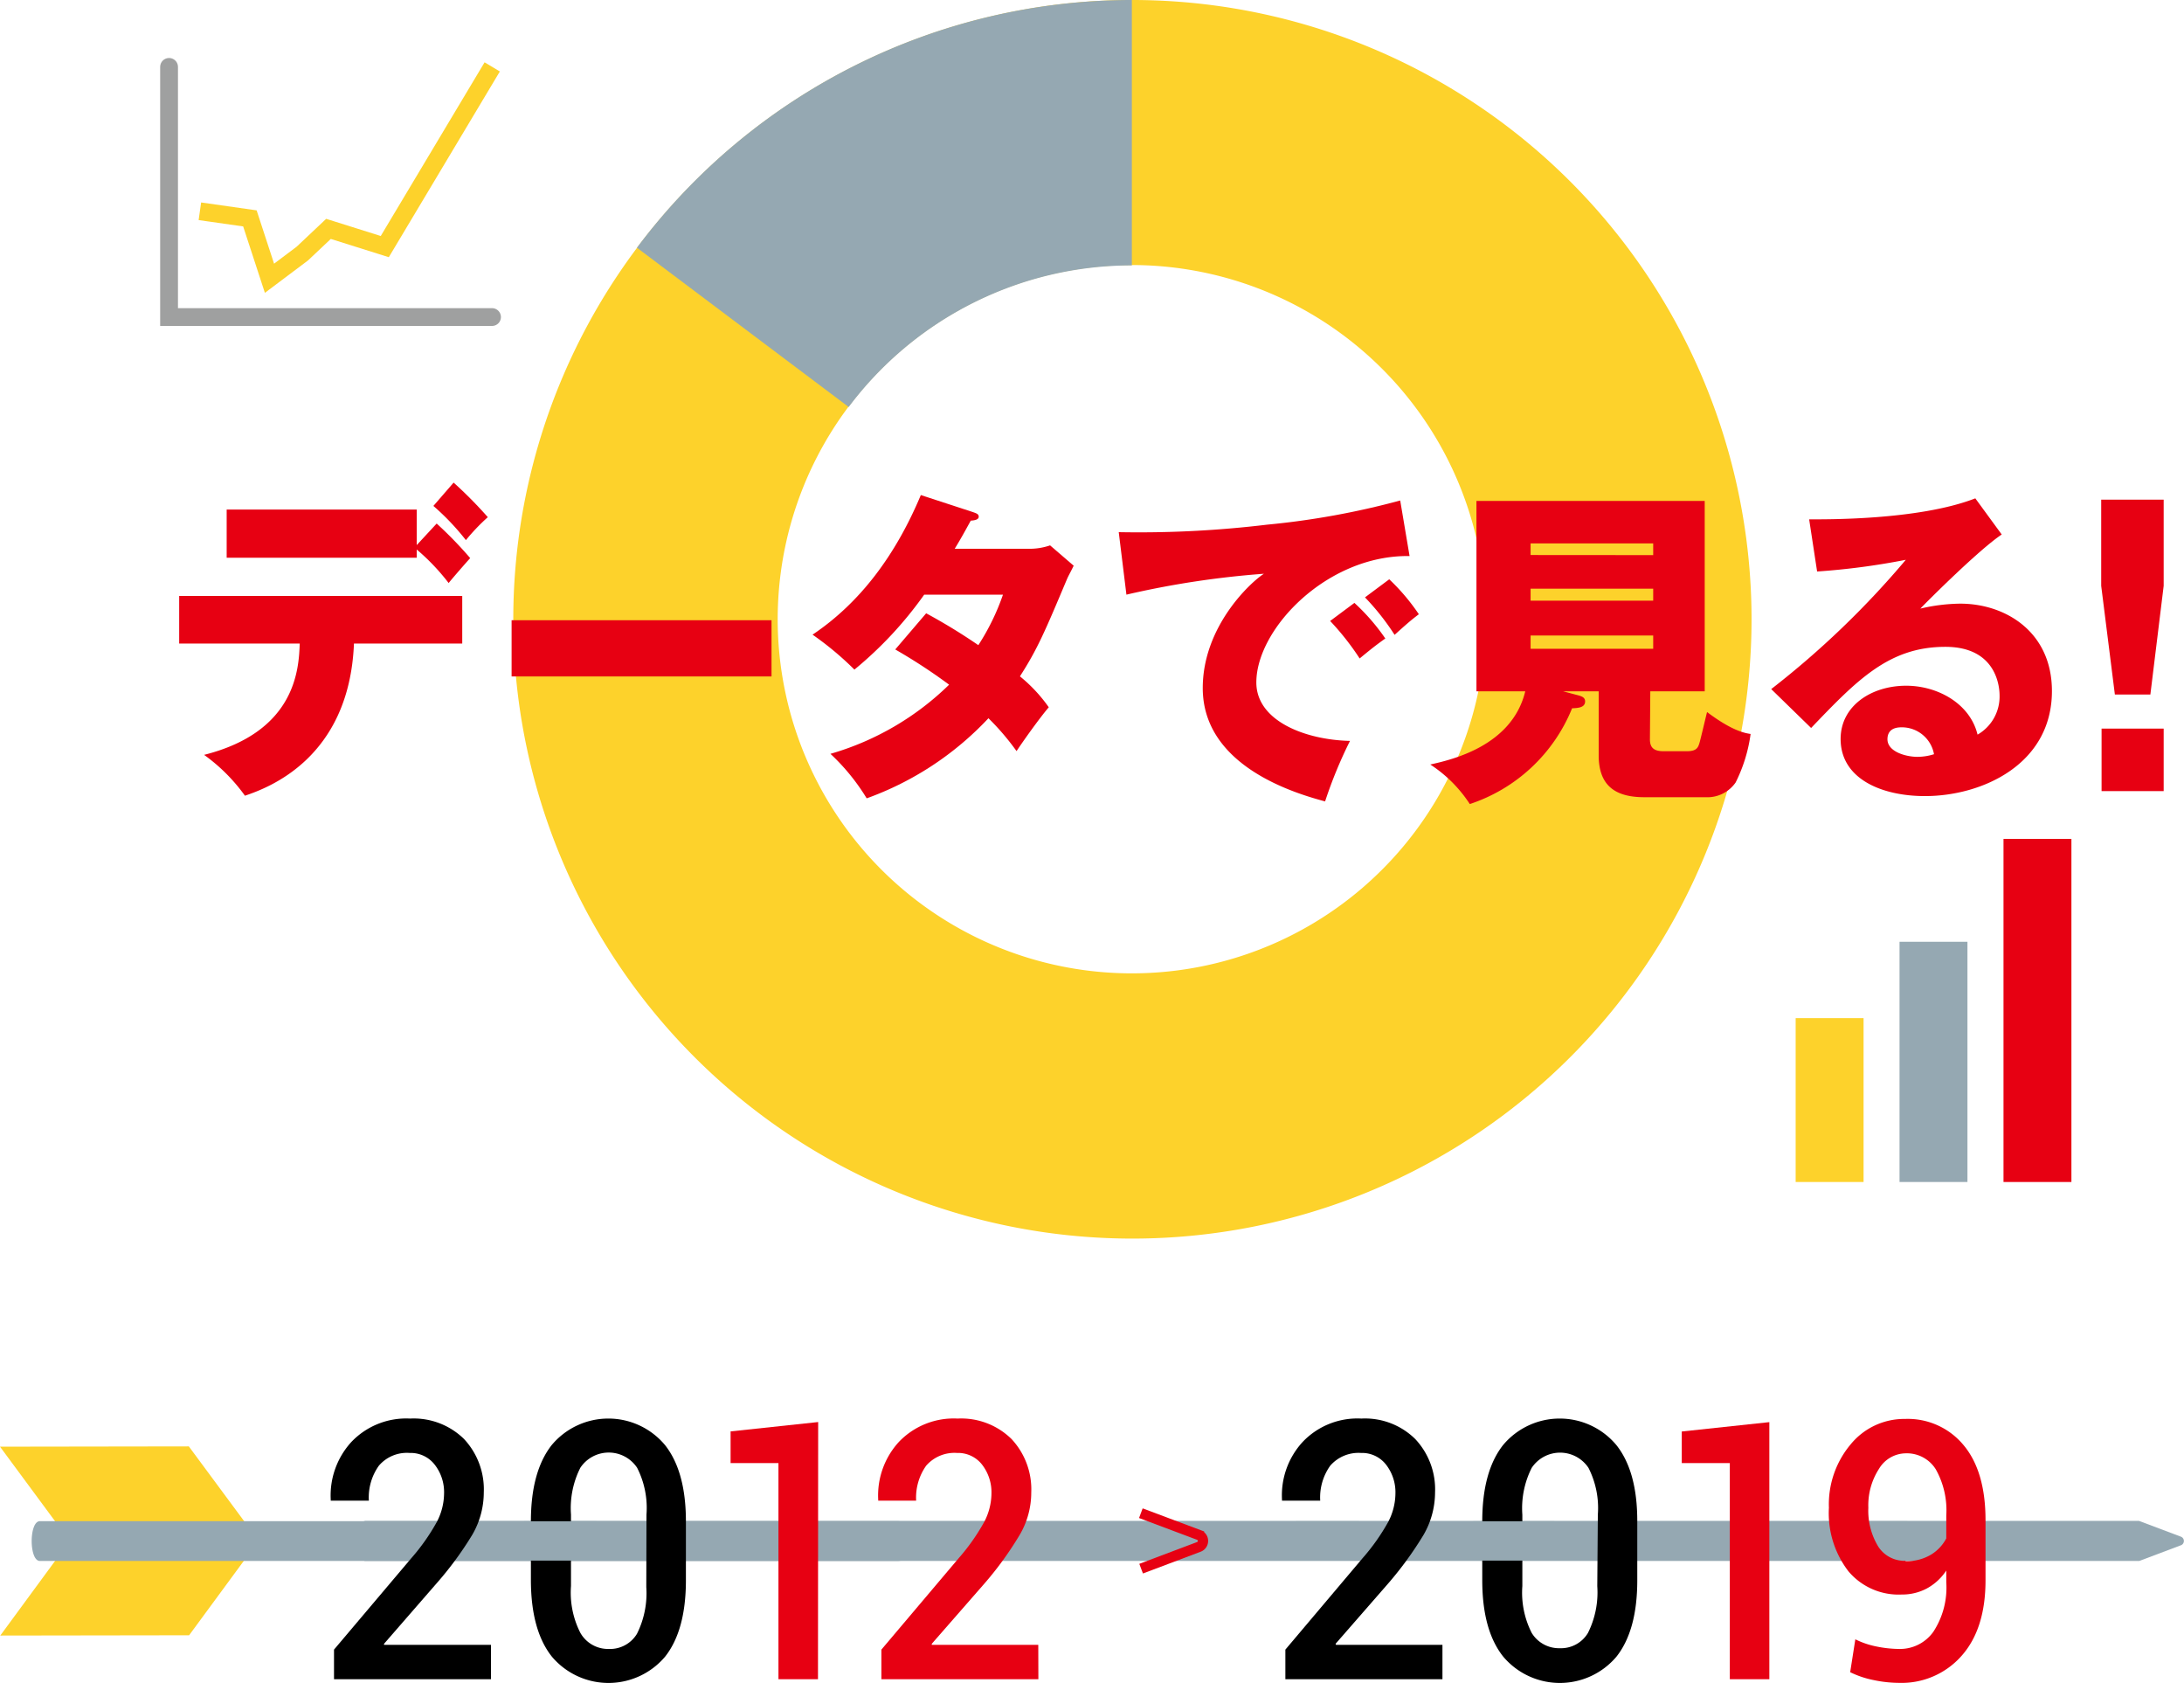
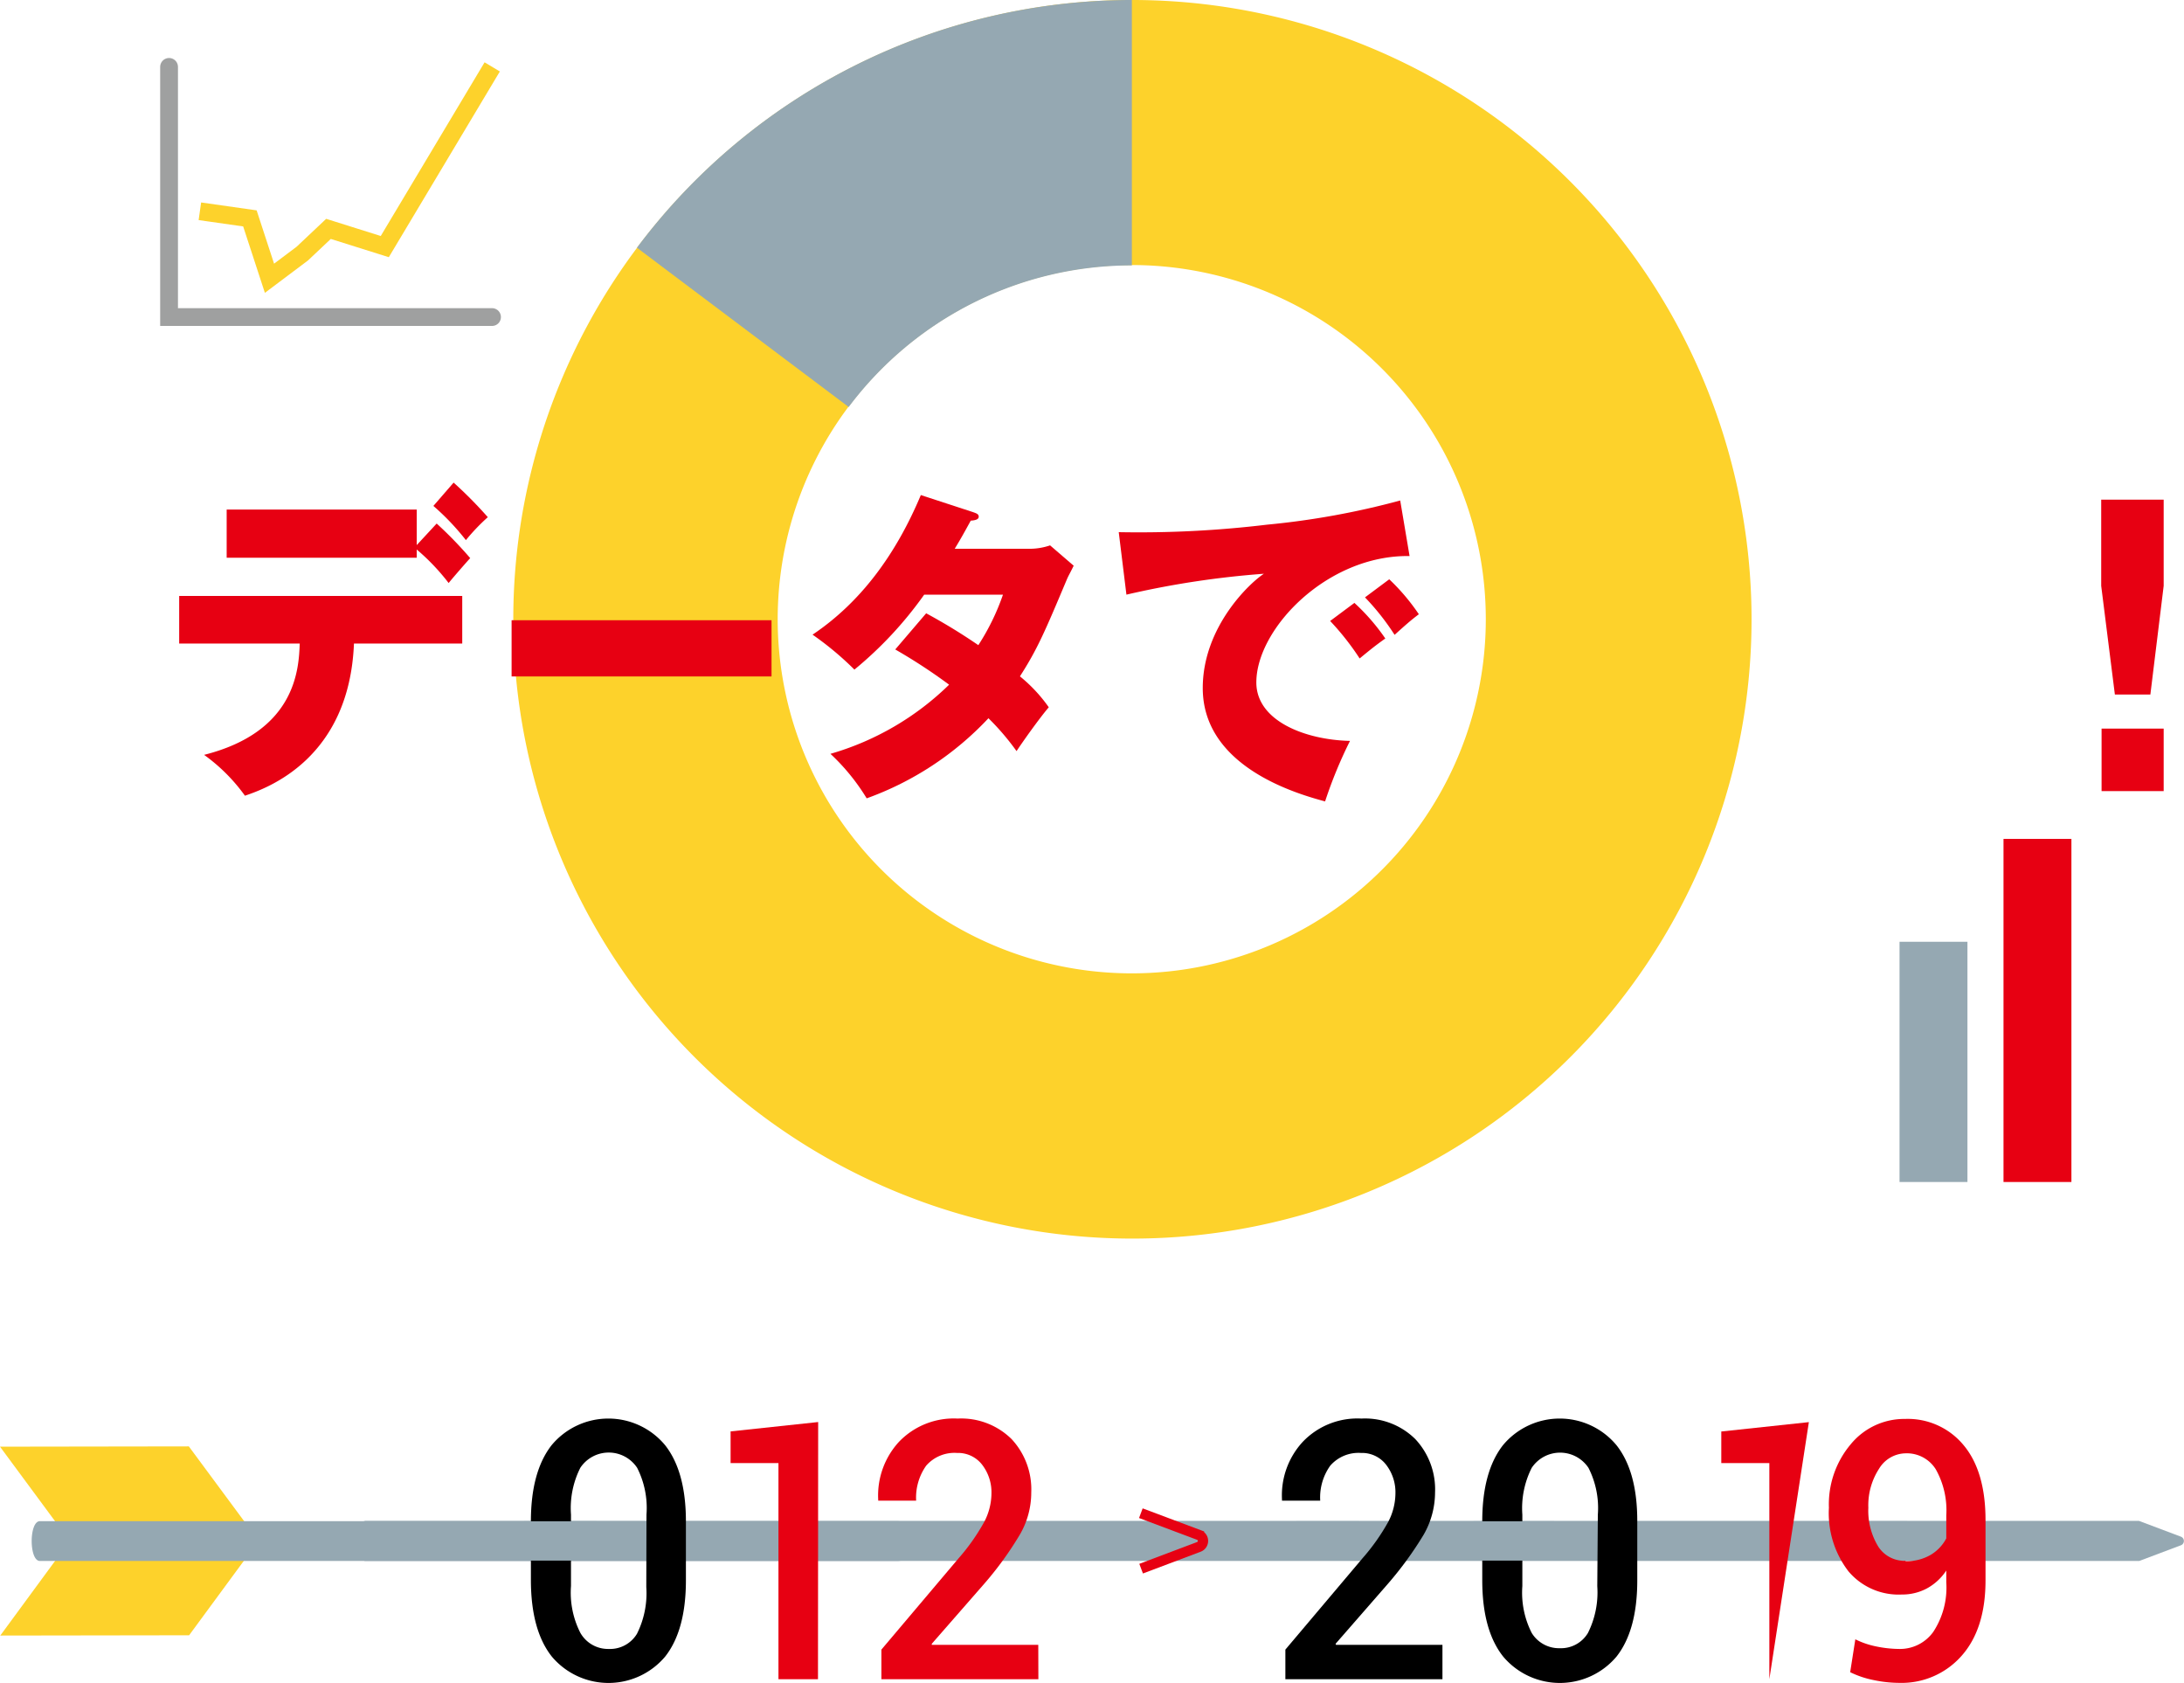
<svg xmlns="http://www.w3.org/2000/svg" viewBox="0 0 233.17 179.63">
  <clipPath id="a">
    <path d="m119.33 160.42h10.66v8.1h-10.66z" />
  </clipPath>
  <path d="m120.84 0a66.1 66.1 0 1 0 66.16 66.11 66.11 66.11 0 0 0 -66.16-66.11zm0 103.89a37.8 37.8 0 1 1 28.42-12.89 37.77 37.77 0 0 1 -28.42 12.89z" fill="#fdd22b" />
  <path d="m90.61 43.44a37.74 37.74 0 0 1 30.23-15.11v-28.33a66 66 0 0 0 -52.84 26.44z" fill="#95a8b2" />
  <g fill="#e70012">
    <path d="m19.13 68.69v-5.08h30.22v5.08h-11.56c-.5 12.31-9.26 15.43-11.64 16.24a19 19 0 0 0 -4.36-4.36c9.82-2.48 10.11-9.19 10.21-11.88zm27.49-12.81a42.14 42.14 0 0 1 3.58 3.69c-.39.42-2 2.27-2.3 2.66a23.21 23.21 0 0 0 -3.41-3.58v.88h-20.29v-5.14h20.29v3.79zm1.81-4.37a45.18 45.18 0 0 1 3.65 3.69 21.78 21.78 0 0 0 -2.34 2.45 26.33 26.33 0 0 0 -3.47-3.65z" />
    <path d="m82.37 66.2v6h-27.75v-6z" />
    <path d="m98.88 65.46a61.76 61.76 0 0 1 5.57 3.4 24.66 24.66 0 0 0 2.63-5.39h-8.41a41 41 0 0 1 -7.45 8 33.22 33.22 0 0 0 -4.47-3.73c5.07-3.4 8.87-8.48 11.56-14.9l5.54 1.81c.39.14.64.21.64.5s-.36.39-.85.42c-.64 1.17-1.07 1.95-1.71 3h7.74a6.78 6.78 0 0 0 2.44-.36l2.52 2.17c-.49 1-.53 1-.74 1.49-2.27 5.39-3.12 7.41-5 10.32a16.28 16.28 0 0 1 3.08 3.3c-1 1.17-2.84 3.76-3.44 4.68a26.77 26.77 0 0 0 -3-3.51 33.2 33.2 0 0 1 -13 8.55 22.42 22.42 0 0 0 -3.87-4.75 30 30 0 0 0 12.67-7.38 58.87 58.87 0 0 0 -5.75-3.76z" />
    <path d="m150.49 59.35c-8.77-.14-16.36 7.74-16.36 13.49 0 4.11 5.22 6.13 10 6.24a47.62 47.62 0 0 0 -2.66 6.46c-2.87-.78-13.06-3.62-13.06-12.1 0-6.56 5.08-11.28 6.53-12.2a95.87 95.87 0 0 0 -14.68 2.23l-.82-6.67a114.48 114.48 0 0 0 15.83-.8 84.91 84.91 0 0 0 14.22-2.58zm-5.89 5a22.15 22.15 0 0 1 3.3 3.8c-1 .71-1.49 1.1-2.74 2.13a28.09 28.09 0 0 0 -3.15-4zm3.72-2.52a22.38 22.38 0 0 1 3.16 3.73c-.89.67-1.49 1.21-2.59 2.2a26 26 0 0 0 -3.16-4z" />
-     <path d="m176.15 78.9c0 .71.24 1.28 1.42 1.28h2.55c1 0 1.17-.39 1.31-.85s.57-2.33.82-3.33c2.66 2 4 2.24 4.65 2.34a16.44 16.44 0 0 1 -1.6 5.18 3.67 3.67 0 0 1 -3.19 1.57h-6.53c-2.77 0-4.9-.93-4.9-4.47v-6.83h-3.79l1.74.46c.21.08.6.18.6.61 0 .67-.75.71-1.39.74a17.81 17.81 0 0 1 -10.92 10.22 14.39 14.39 0 0 0 -4.22-4.22c2.23-.5 8.72-1.95 10.14-7.81h-5.21v-20.32h24.37v20.32h-5.81zm.35-19.65v-1.25h-13.09v1.24zm-13.09 3.58v1.28h13.09v-1.28zm0 5v1.42h13.09v-1.42z" />
-     <path d="m213.71 57.05c-2.41 1.6-7.91 7.09-8.69 7.91a19.37 19.37 0 0 1 4.26-.53c4.82 0 9.79 3 9.79 9.33 0 7.8-7.42 11.21-13.56 11.21-4.57 0-9-1.81-9-6.1 0-3.52 3.27-5.68 7-5.68 3.33 0 6.81 1.88 7.62 5.22a4.69 4.69 0 0 0 2.35-4.19c0-.85-.29-5.18-5.79-5.18-6 0-9.4 3.51-14.33 8.66l-4.26-4.15a94.56 94.56 0 0 0 14.37-13.8 75.56 75.56 0 0 1 -9.47 1.25l-.85-5.57c1.39 0 11.64.14 17.74-2.24zm-10.71 20.58c-1.21 0-1.49.67-1.49 1.27 0 1.35 2 1.88 3.19 1.88a5.84 5.84 0 0 0 1.78-.28 3.49 3.49 0 0 0 -3.48-2.87z" />
    <path d="m231 53.33v9.2l-1.42 11.6h-3.79l-1.46-11.6v-9.2zm-6.63 24.44h6.63v6.67h-6.63z" />
  </g>
-   <path d="m191.71 108.67h7.25v17.49h-7.25z" fill="#fdd22b" />
  <path d="m202.8 100.52h7.25v25.64h-7.25z" fill="#95a8b2" />
  <path d="m213.9 89.54h7.25v36.62h-7.25z" fill="#e70012" />
  <path d="m21.34 22.55 5.34.76 2.09 6.39 3.5-2.63 2.8-2.64 6.01 1.89 11.47-19.18" fill="none" stroke="#fdd22b" stroke-miterlimit="10" stroke-width="1.9" />
  <path d="m18.05 7.14v26.7h34.48" fill="none" stroke="#9fa0a0" stroke-linecap="round" stroke-miterlimit="10" stroke-width="1.9" />
  <path d="m20.16 154.38 7.45 10.07-7.42 10.09-20.16.03 7.41-10.09-7.44-10.07z" fill="#fdd22b" />
  <path d="m228.36 162.33 4.49 1.69a.49.49 0 0 1 0 .91l-4.46 1.68h-189.55l7.42-2.14-7.45-2.14z" fill="#95a8b2" />
  <path d="m97.9 164.49a2.12 2.12 0 0 1 -2.12 2.12h-91.52c-1.17 0-1.17-4.25 0-4.25h91.52a2.12 2.12 0 0 1 2.12 2.13z" fill="#95a8b2" />
  <path d="m73.23 168.66q0 5.35-2.22 8.16a7.91 7.91 0 0 1 -12.09 0q-2.23-2.81-2.24-8.16v-6.27q0-5.32 2.22-8.15a7.88 7.88 0 0 1 12.1 0q2.23 2.82 2.23 8.15zm-4.21-7a9.45 9.45 0 0 0 -1-5 3.64 3.64 0 0 0 -6.06 0 9.55 9.55 0 0 0 -1 5v7.62a9.46 9.46 0 0 0 1 5 3.4 3.4 0 0 0 3.04 1.72 3.36 3.36 0 0 0 3-1.61 9.68 9.68 0 0 0 1-5z" />
  <path d="m55.95 162.37h7.74v4.2h-7.74z" fill="#95a8b2" />
  <path d="m174.8 168.67q0 5.34-2.22 8.15a7.91 7.91 0 0 1 -12.09 0q-2.24-2.81-2.24-8.15v-6.28q0-5.32 2.22-8.15a7.88 7.88 0 0 1 12.1 0q2.24 2.82 2.23 8.15zm-4.21-7a9.45 9.45 0 0 0 -1-5 3.64 3.64 0 0 0 -6.06 0 9.55 9.55 0 0 0 -1 5v7.62a9.46 9.46 0 0 0 1 5 3.41 3.41 0 0 0 3 1.63 3.35 3.35 0 0 0 3-1.62 9.68 9.68 0 0 0 1-5z" />
  <path d="m157.29 162.37h8.66v4.2h-8.66z" fill="#95a8b2" />
  <path d="m138.38 162.37h6.72v4.2h-6.72z" fill="#95a8b2" />
  <path d="m194.55 162.37h9.08v4.2h-9.08z" fill="#95a8b2" />
  <path d="m110.86 179.23h-16.76v-3.16l8.22-9.72a22 22 0 0 0 2.77-3.93 6.67 6.67 0 0 0 .76-3 4.82 4.82 0 0 0 -1-3.09 3.24 3.24 0 0 0 -2.67-1.25 4 4 0 0 0 -3.3 1.36 5.89 5.89 0 0 0 -1.07 3.73h-4.05v-.11a8.45 8.45 0 0 1 2.2-6.15 8.09 8.09 0 0 1 6.28-2.5 7.66 7.66 0 0 1 5.75 2.18 7.87 7.87 0 0 1 2.11 5.71 8.9 8.9 0 0 1 -1.22 4.5 36.28 36.28 0 0 1 -3.78 5.22l-5.62 6.43v.11h11.37z" fill="#e70012" />
  <path d="m154 179.23h-16.77v-3.16l8.21-9.72a22.11 22.11 0 0 0 2.78-3.93 6.67 6.67 0 0 0 .76-3 4.81 4.81 0 0 0 -1-3.09 3.24 3.24 0 0 0 -2.67-1.25 4 4 0 0 0 -3.29 1.36 5.83 5.83 0 0 0 -1.07 3.73h-4.08v-.11a8.41 8.41 0 0 1 2.2-6.15 8.06 8.06 0 0 1 6.27-2.5 7.63 7.63 0 0 1 5.76 2.19 7.84 7.84 0 0 1 2.11 5.7 9.07 9.07 0 0 1 -1.22 4.51 37.87 37.87 0 0 1 -3.79 5.21l-5.61 6.43.05.11h11.36z" />
-   <path d="m52.42 179.23h-16.76v-3.16l8.22-9.72a22 22 0 0 0 2.77-3.93 6.67 6.67 0 0 0 .76-3 4.77 4.77 0 0 0 -1-3.09 3.24 3.24 0 0 0 -2.67-1.25 3.93 3.93 0 0 0 -3.29 1.36 5.83 5.83 0 0 0 -1.07 3.73h-4.07v-.11a8.45 8.45 0 0 1 2.2-6.15 8.08 8.08 0 0 1 6.27-2.5 7.67 7.67 0 0 1 5.76 2.18 7.87 7.87 0 0 1 2.11 5.71 9 9 0 0 1 -1.22 4.5 36.47 36.47 0 0 1 -3.82 5.2l-5.61 6.45v.11h11.42z" />
-   <path d="m188.9 179.23h-4.22v-23.07h-5.13v-3.37l9.35-1z" fill="#e70012" />
+   <path d="m188.9 179.23v-23.07h-5.13v-3.37l9.35-1z" fill="#e70012" />
  <path d="m87.33 179.23h-4.22v-23.07h-5.11v-3.38l9.35-1z" fill="#e70012" />
  <g clip-path="url(#a)">
    <path d="m121.8 161.51 6.21 2.33a.68.68 0 0 1 0 1.26l-6.18 2.33" fill="none" stroke="#e70012" stroke-miterlimit="10" stroke-width="1.1" />
  </g>
  <path d="m202.76 176a4.37 4.37 0 0 0 3.64-1.82 8.6 8.6 0 0 0 1.39-5.29v-1.26a5.78 5.78 0 0 1 -2.07 1.91 5.56 5.56 0 0 1 -2.68.65 7 7 0 0 1 -5.69-2.47 10.17 10.17 0 0 1 -2.09-6.79 9.94 9.94 0 0 1 2.34-6.79 7.38 7.38 0 0 1 5.78-2.69 7.72 7.72 0 0 1 6.26 2.8c1.56 1.86 2.34 4.55 2.34 8v6.42q0 5.2-2.57 8.08a8.53 8.53 0 0 1 -6.65 2.87 13.4 13.4 0 0 1 -2.69-.29 10.12 10.12 0 0 1 -2.54-.85l.55-3.51a8.87 8.87 0 0 0 2.17.75 12.63 12.63 0 0 0 2.51.28zm.68-9.37a5.05 5.05 0 0 0 2.68-.67 4.47 4.47 0 0 0 1.67-1.76v-2.45a8.91 8.91 0 0 0 -1.13-4.94 3.64 3.64 0 0 0 -3.21-1.69 3.37 3.37 0 0 0 -2.84 1.65 7.16 7.16 0 0 0 -1.14 4.16 7.33 7.33 0 0 0 1.05 4.13 3.31 3.31 0 0 0 2.92 1.53z" fill="#e70012" />
</svg>